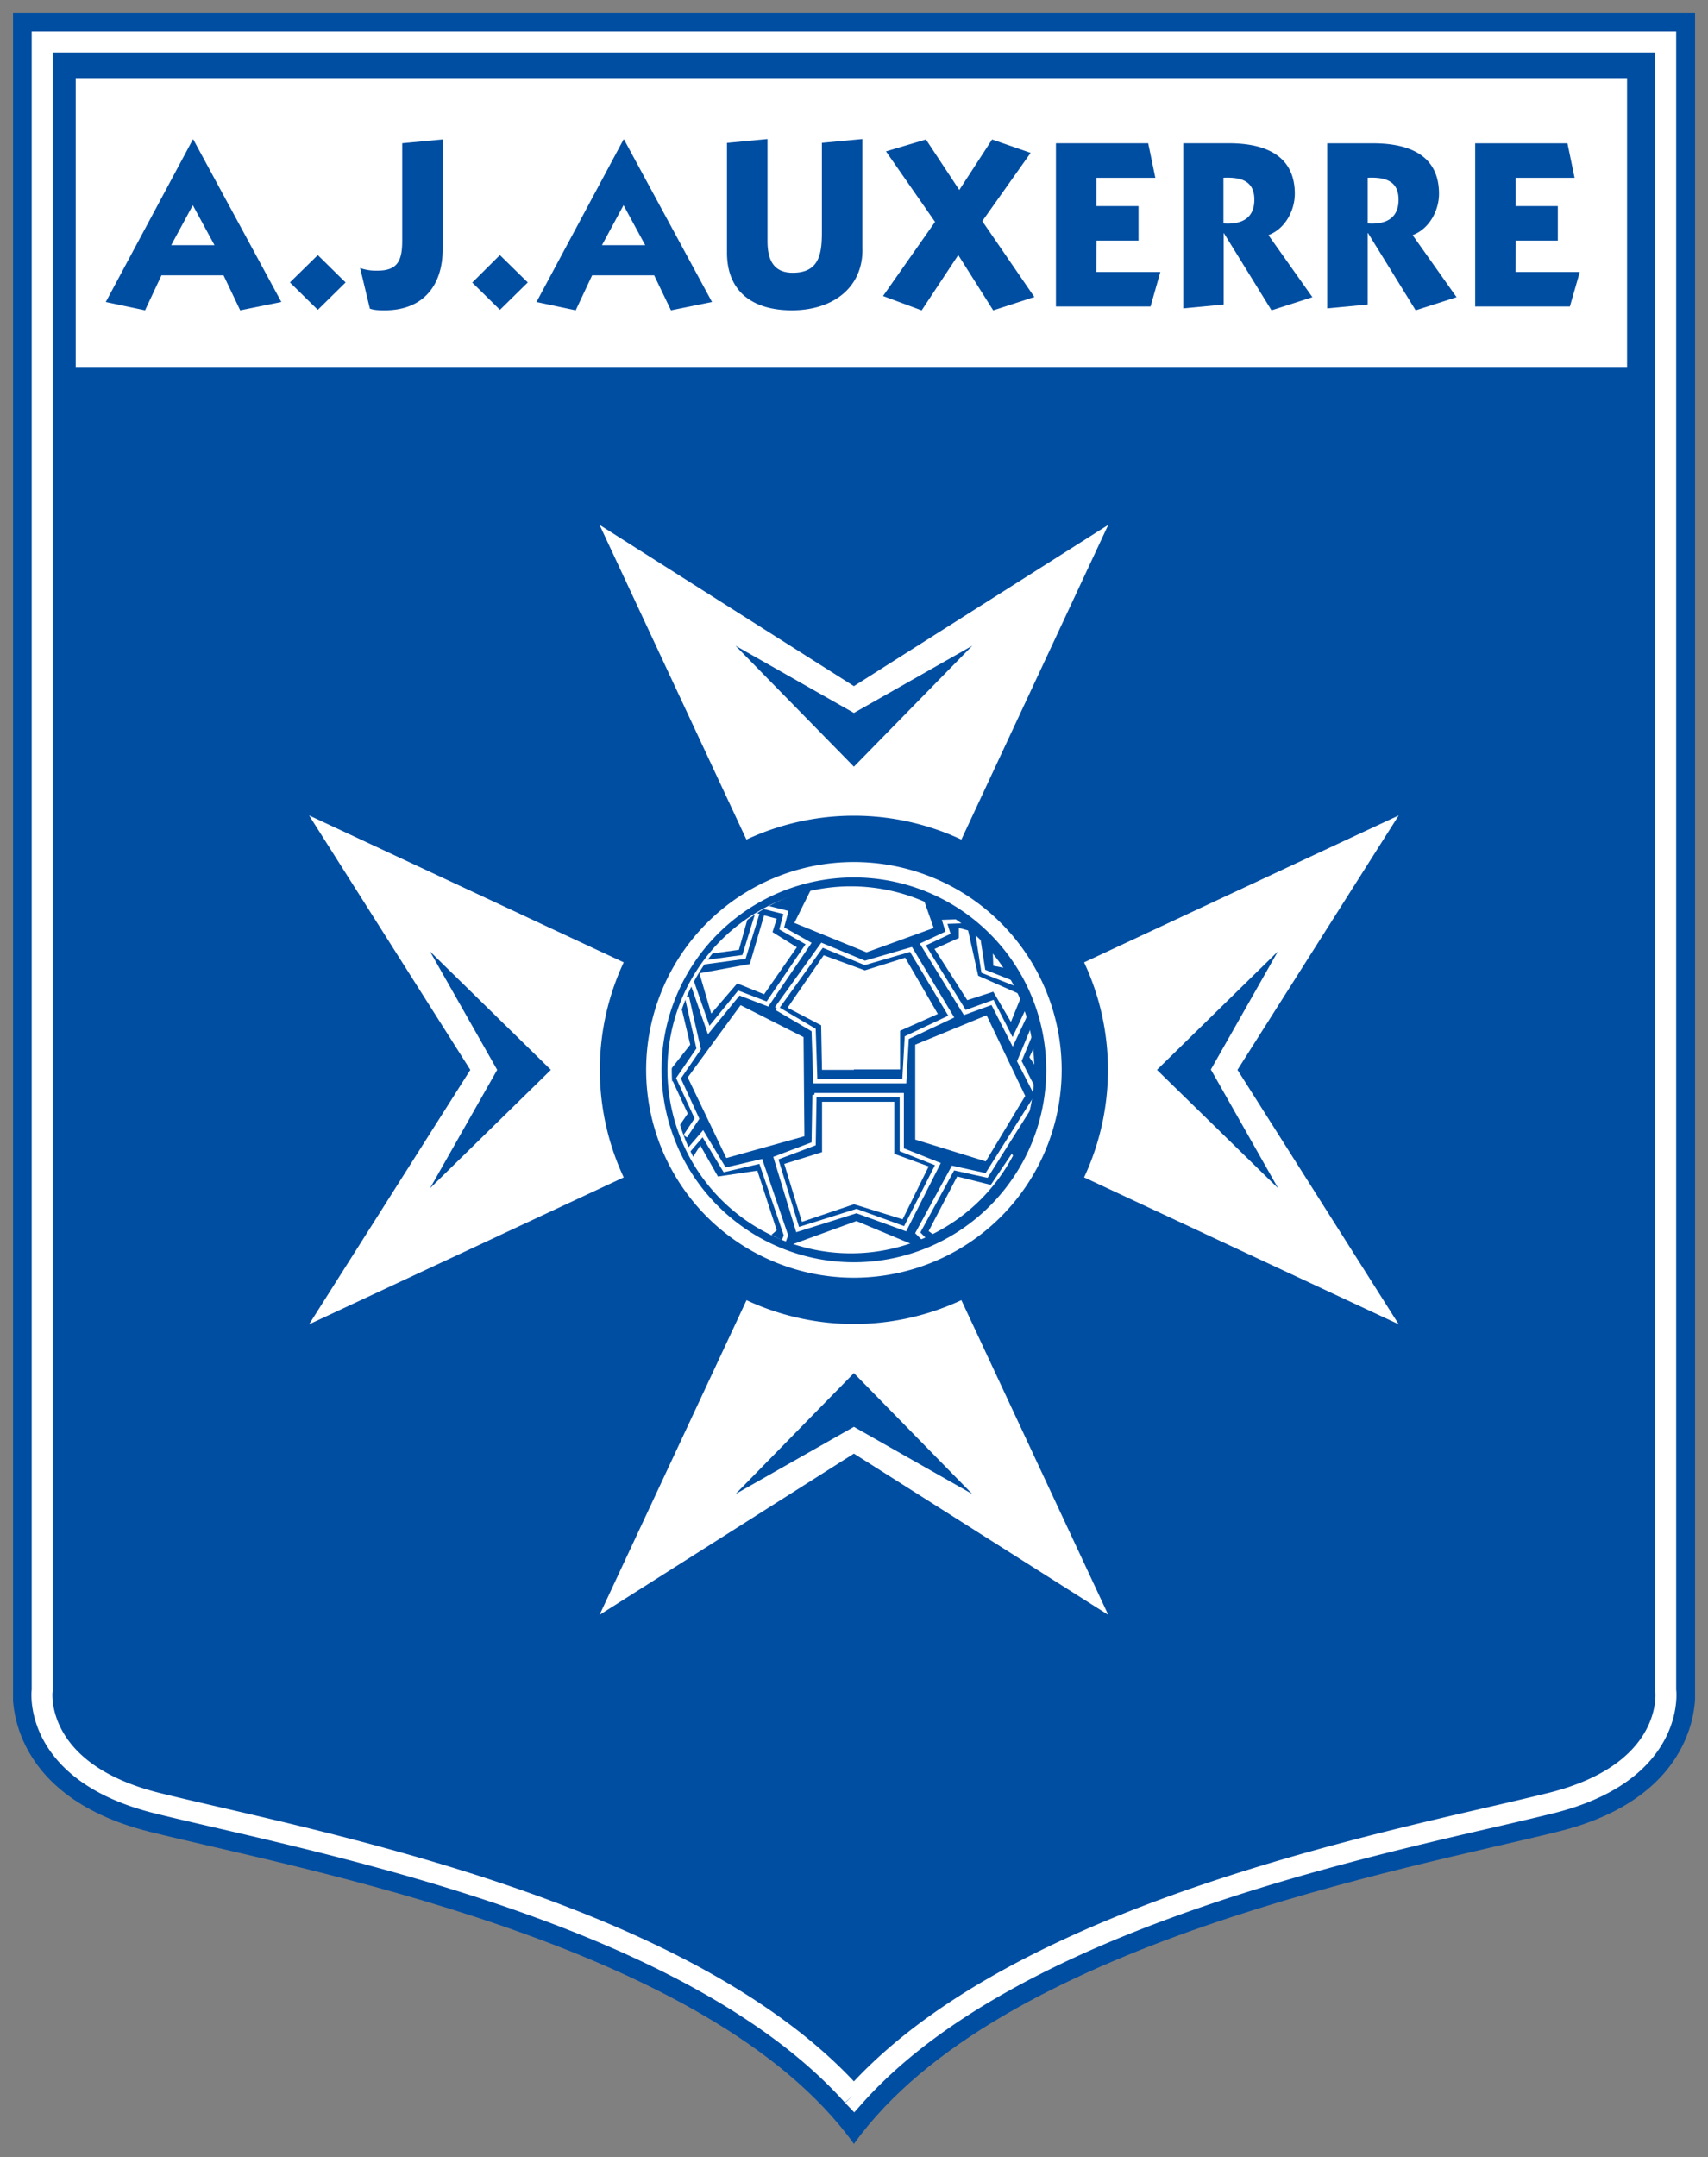
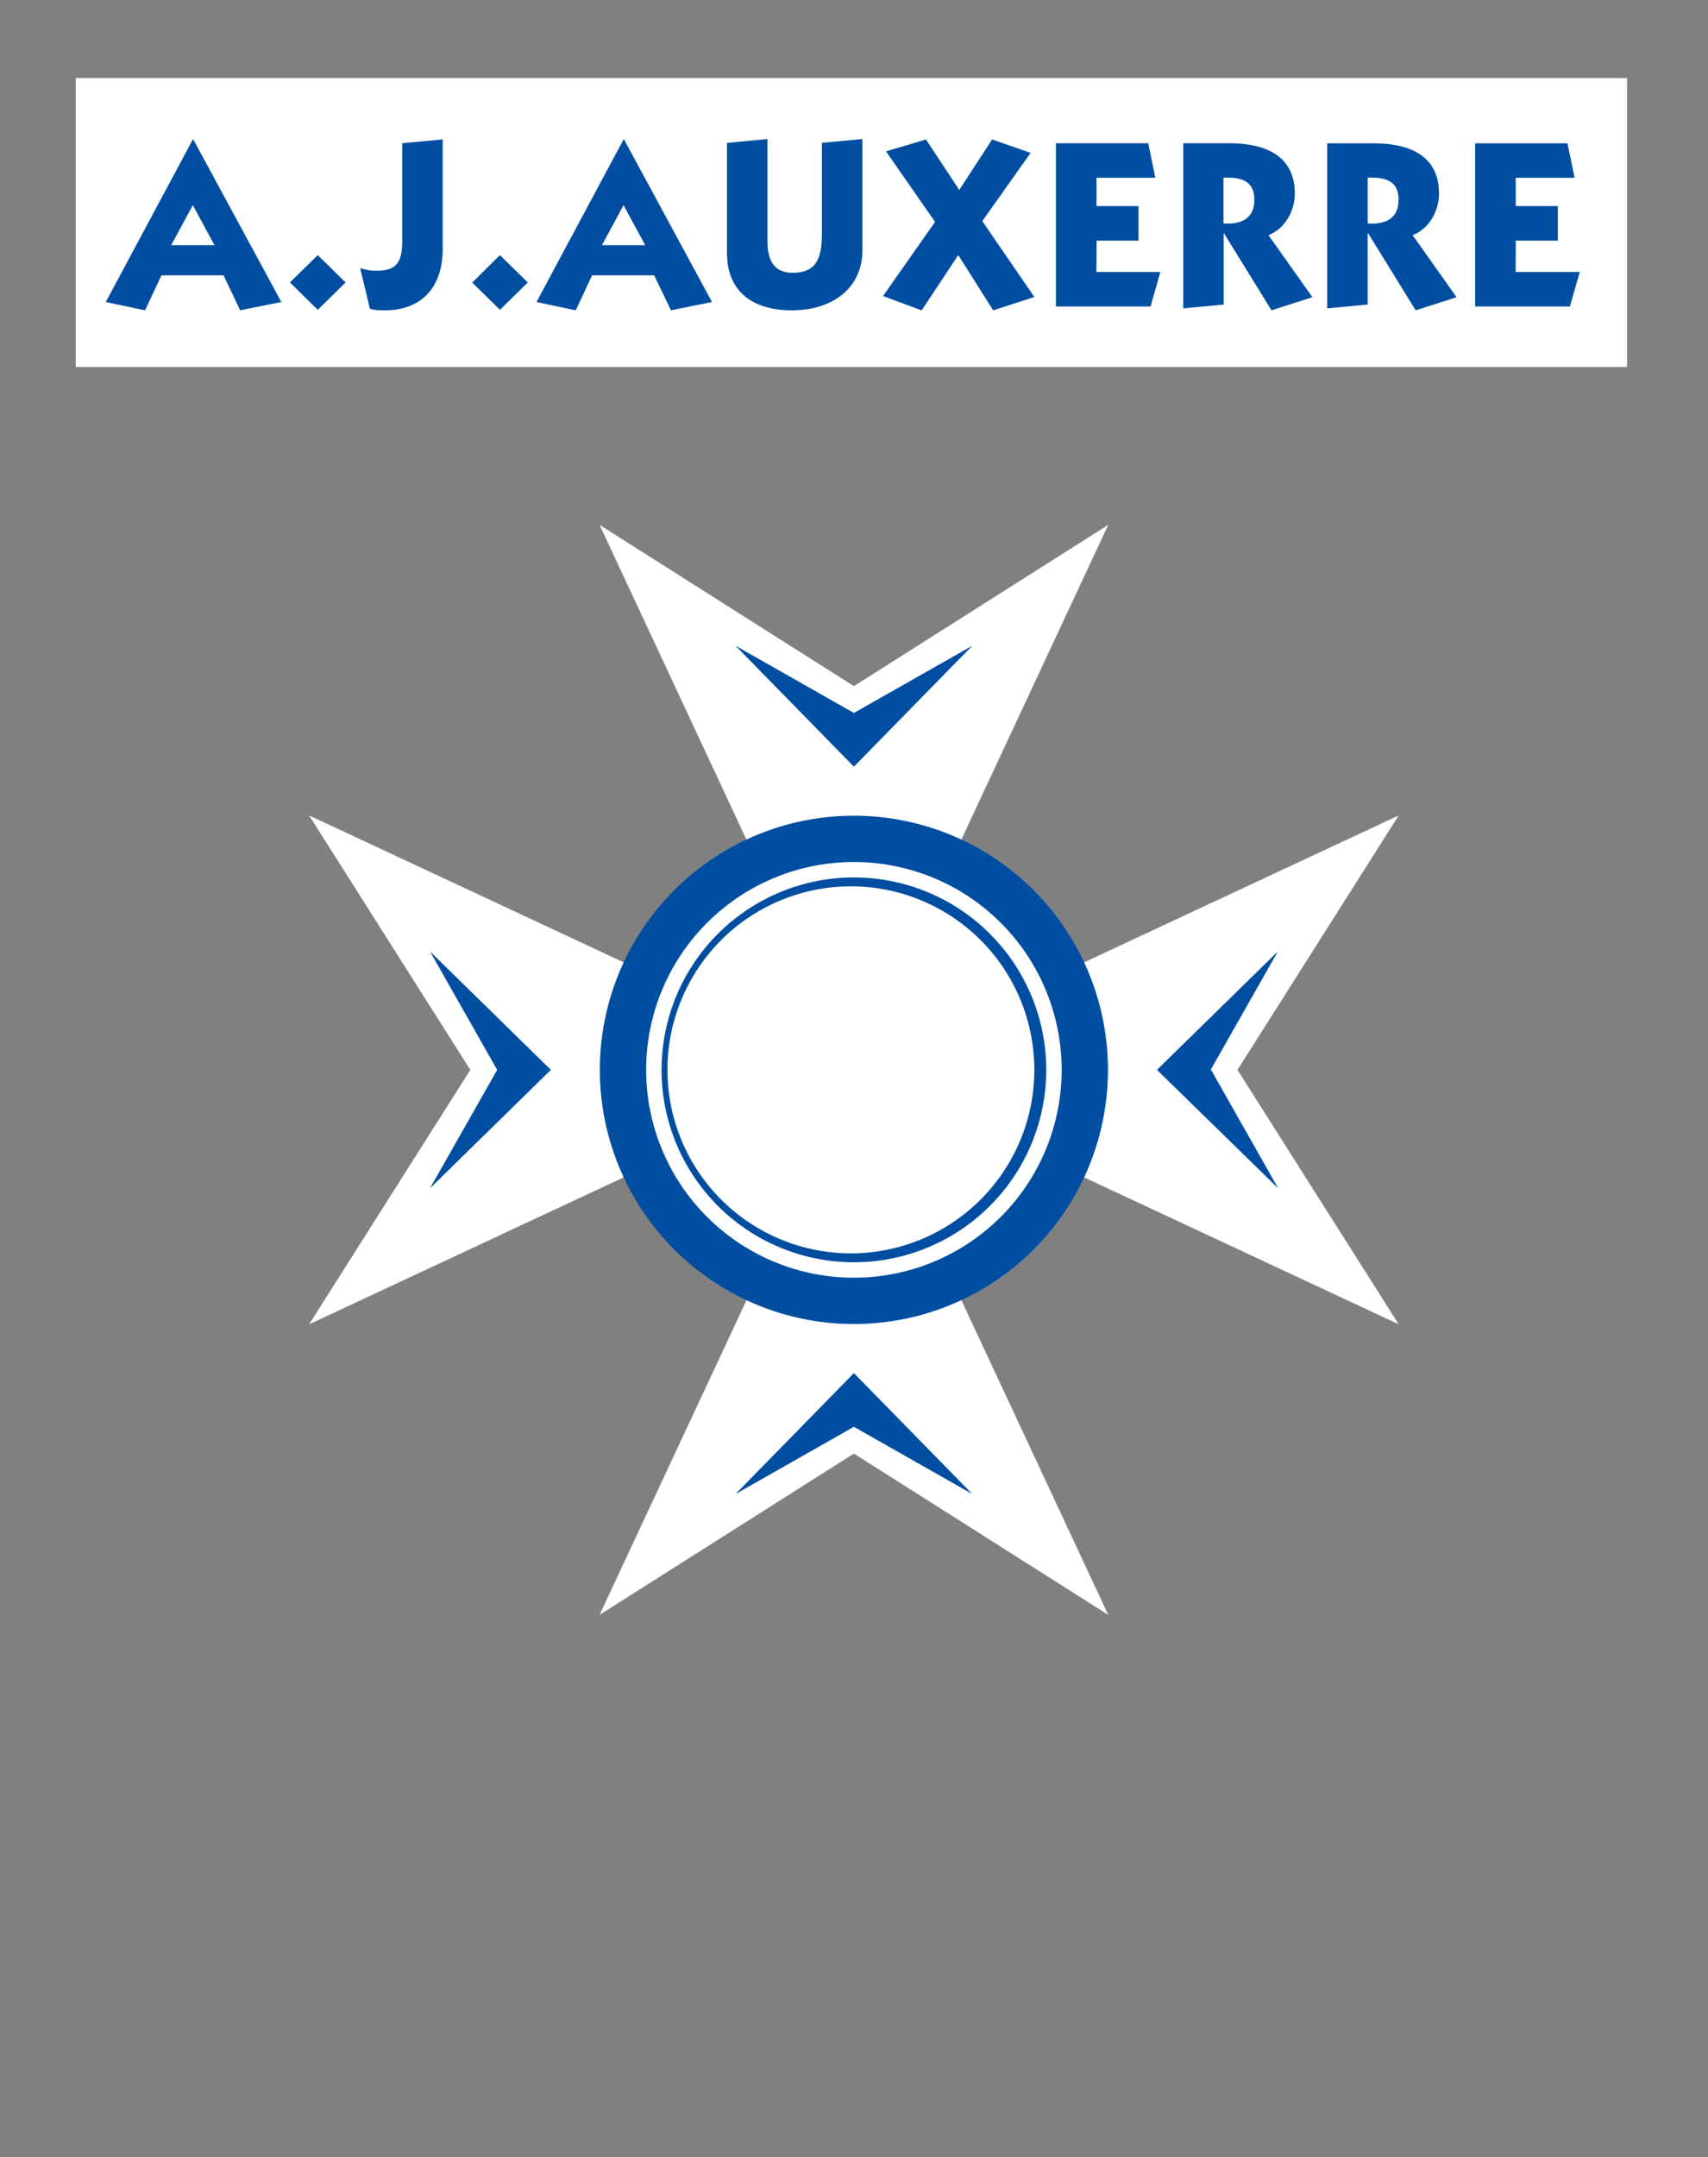
<svg xmlns="http://www.w3.org/2000/svg" width="657.869" height="830.542" version="1.1" viewBox="0 0 657869 830542">
  <rect x="0" y="0" width="657869" height="830542" fill="#808080" stroke="none" />
  <defs>
    <clipPath id="a">
      <path d="M34020 354330h34011v45351H34020V354330" />
    </clipPath>
  </defs>
  <g clip-path="url(#a)" transform="matrix(19.049 0 0-19.049-643040 7618444)">
-     <path d="M51023 356605c2920 4074 11254 5567 14241 6314 2988 740 2767 2880 2767 2880l8 33880h-34020V365800s-220-2140 2768-2886c2987-747 11321-2240 14241-6314" fill="#004ea2" fill-opacity="1" fill-rule="nonzero" />
-     <path d="M50999 357582c-2996 3345-9362 4818-12876 5631-463 107-863 200-1197 283-2376 594-2332 2087-2319 2256v-8l3 30v33317h32827v-33316l3-31v8c13-170 57-1662-2319-2256a79230 79230 0 00-1197-283c-3523-814-9914-2293-12900-5657l-25 26" fill="none" stroke="#fff" stroke-dasharray="none" stroke-linecap="butt" stroke-linejoin="miter" stroke-miterlimit="4" stroke-opacity="1" stroke-width="424" />
    <path d="m51023 378315 5143 11016-5143-3260-5143 3260 5143-11016" fill="#fff" fill-opacity="1" fill-rule="nonzero" />
    <path d="m51023 385529 2393 1358-2393-2444-2393 2444 2393-1358" fill="#004ea2" fill-opacity="1" fill-rule="nonzero" />
    <path d="m51023 378315 5143-11016-5143 3260-5143-3260 5143 11007" fill="#fff" fill-opacity="1" fill-rule="nonzero" />
    <path d="m51023 371100 2393-1358-2393 2444-2393-2444 2393 1358" fill="#004ea2" fill-opacity="1" fill-rule="nonzero" />
    <path d="m51023 378315-11016 5143 3260-5143-3260-5143 11016 5143" fill="#fff" fill-opacity="1" fill-rule="nonzero" />
    <path d="m43810 378315-1358 2393 2444-2393-2444-2393 1358 2393" fill="#004ea2" fill-opacity="1" fill-rule="nonzero" />
    <path d="m51023 378315 11016 5143-3260-5143 3260-5143-11016 5143" fill="#fff" fill-opacity="1" fill-rule="nonzero" />
    <path d="m58237 378315 1358 2393-2444-2393 2450-2393-1356 2393zm-7214-5137a5137 5137 0 11 0 10274 5137 5137 0 01 0-10274" fill="#004ea2" fill-opacity="1" fill-rule="nonzero" />
    <path d="M51023 374114a4201 4201 0 11 0 8402 4201 4201 0 01 0-8402" fill="#fff" fill-opacity="1" fill-rule="nonzero" />
-     <path d="M51023 374546a3770 3770 0 11 0 7538 3770 3770 0 01 0-7538" fill="#004ea2" fill-opacity="1" fill-rule="nonzero" />
    <path d="m48902 381472-204-730-611-85 170 289 645 526zm-170-1850-1069-1460 780-1629 1579 440-17 2004-1273 645" fill="#fff" fill-opacity="1" fill-rule="nonzero" />
    <path d="m49615 376414 357-1171 1052 356 984-305 527 1069-696 255v1052h-1460v-1018l-764-238zm1408 1901h-645l-17 900-679 356 730 1060 832-305 816 256 660-1137-763-340v-780h-934" fill="#fff" fill-opacity="1" fill-rule="nonzero" />
    <path d="M52263 378824v-1918l1426-441 798 1323-781 1630-1443-594zm2530 221 101-951-323 476 221 475zm-970 1884 18-510 458-90-475 593" fill="#fff" fill-opacity="1" fill-rule="nonzero" />
    <path d="m53332 381133-187 51v-204l-492-221 662-1035 526 170 357-610 220 543-882 390-204 916zm-5788-1596 170-713-509-645 33 908 306 440zm-187-1443 306-662-255-373-186 763 135 272zm560-1307 357-628 797 119 391-1205-136-119-680 424-661 645-272 442 204 322zm1850-2003 1307 475 1137-475-509-204-1273-16-662 219zm390 7180-338-679 1459-594 1358 492-220 627-832 306-713 18-713-170zm2377-6908 577 1104 680-170 423 628 120-153-390-594-408-440-578-426-237-86-187 137zm-4634 5211 238-815 526 611 543-220 662 950-492 306 85 270-255 69-289-984-1018-187" fill="#fff" fill-opacity="1" fill-rule="nonzero" />
    <path d="m47646 379791 238-1052-408-594 374-815-238-357m51-305 306 356 441-730 730 170 509-1493-51-136m628 2970h1765V376700l730-290-662-1306-984 357-1190-374-440 1444 764 289 17 985zm2274-2970-186 186 713 1310 679-150 1018 1615-356 695 339 815m-100 372-374-798-407 798-560-204-850 1375 510 238-68 220 526 18m136-237 120-781 730-288m-5298 1460-272-881-882-120m-204-288 373-1070 610 748 578-222 832 1222-543 306 85 322-475 119m288-2055 747-440 34-1036h1799l50 882 900 425-814 1358-934-272-865 357-917-1274" fill="none" stroke="#fff" stroke-dasharray="none" stroke-linecap="butt" stroke-linejoin="miter" stroke-miterlimit="4" stroke-opacity="1" stroke-width="85" />
    <path d="M51023 382204a3889 3889 0 11 0-7778 3889 3889 0 01 0 7778m0-7597a3709 3709 0 10 0 7417 3709 3709 0 00 0-7417" fill="#004ea2" fill-opacity="1" fill-rule="nonzero" />
    <path d="M66656 398361H35288v-5839h31368v5839" fill="#fff" fill-opacity="1" fill-rule="nonzero" />
    <path d="m37666 397120 1780-3285-832-168-337 707h-1255l-332-707-794 168 1760 3285h10zm-447-2136h875l-438 808-437-808zm2400-754 564 553 562-553-562-553-563 553zm2270 2814 819 77v-2217c0-746-404-1237-1170-1237-100 0-206 0-302 34l-197 820a990 990 0 01 356-52c408 0 495 212 495 606v1978zm1420-2814 556 553 564-553-563-553-562 553zm3066 2890 1779-3285-830-168-340 707h-1254l-332-707-793 168 1760 3285h10zm-447-2136h875l-438 808-436-808zm5268-95c0-770-601-1222-1428-1222-771 0-1311 360-1311 1164v2220l819 78v-2060c0-350 100-643 510-643 530 0 590 370 590 822v1804l819 77v-2232zm1467 567-991 1424 808 240 674-1020 663 1020 780-270-978-1380 1053-1534-832-270-707 1118-740-1118-781 290 1053 1500zm2445-1712v3300h1866l144-698h-1190v-572h850v-698h-848l-4-635h1293l-198-697h-1911zm2569 3300h928c770 0 1333-270 1333-1020 0-341-197-712-533-837l889-1255-827-265-963 1560H58500v-1444l-818-77v3338zm818-1621c350-24 625 90 625 480 0 395-290 458-625 444v-924zm2098 1620h928c770 0 1333-268 1333-1020 0-340-198-711-534-836l889-1255-827-265-963 1560h-8v-1444l-818-77v3338zm818-1620c350-24 625 90 625 480 0 395-290 458-625 444v-924zm2174-1680v3300h1866l144-697h-1190v-572h851v-698h-850l-3-635H65700l-200-697h-1910" fill="#004ea2" fill-opacity="1" fill-rule="nonzero" />
  </g>
</svg>